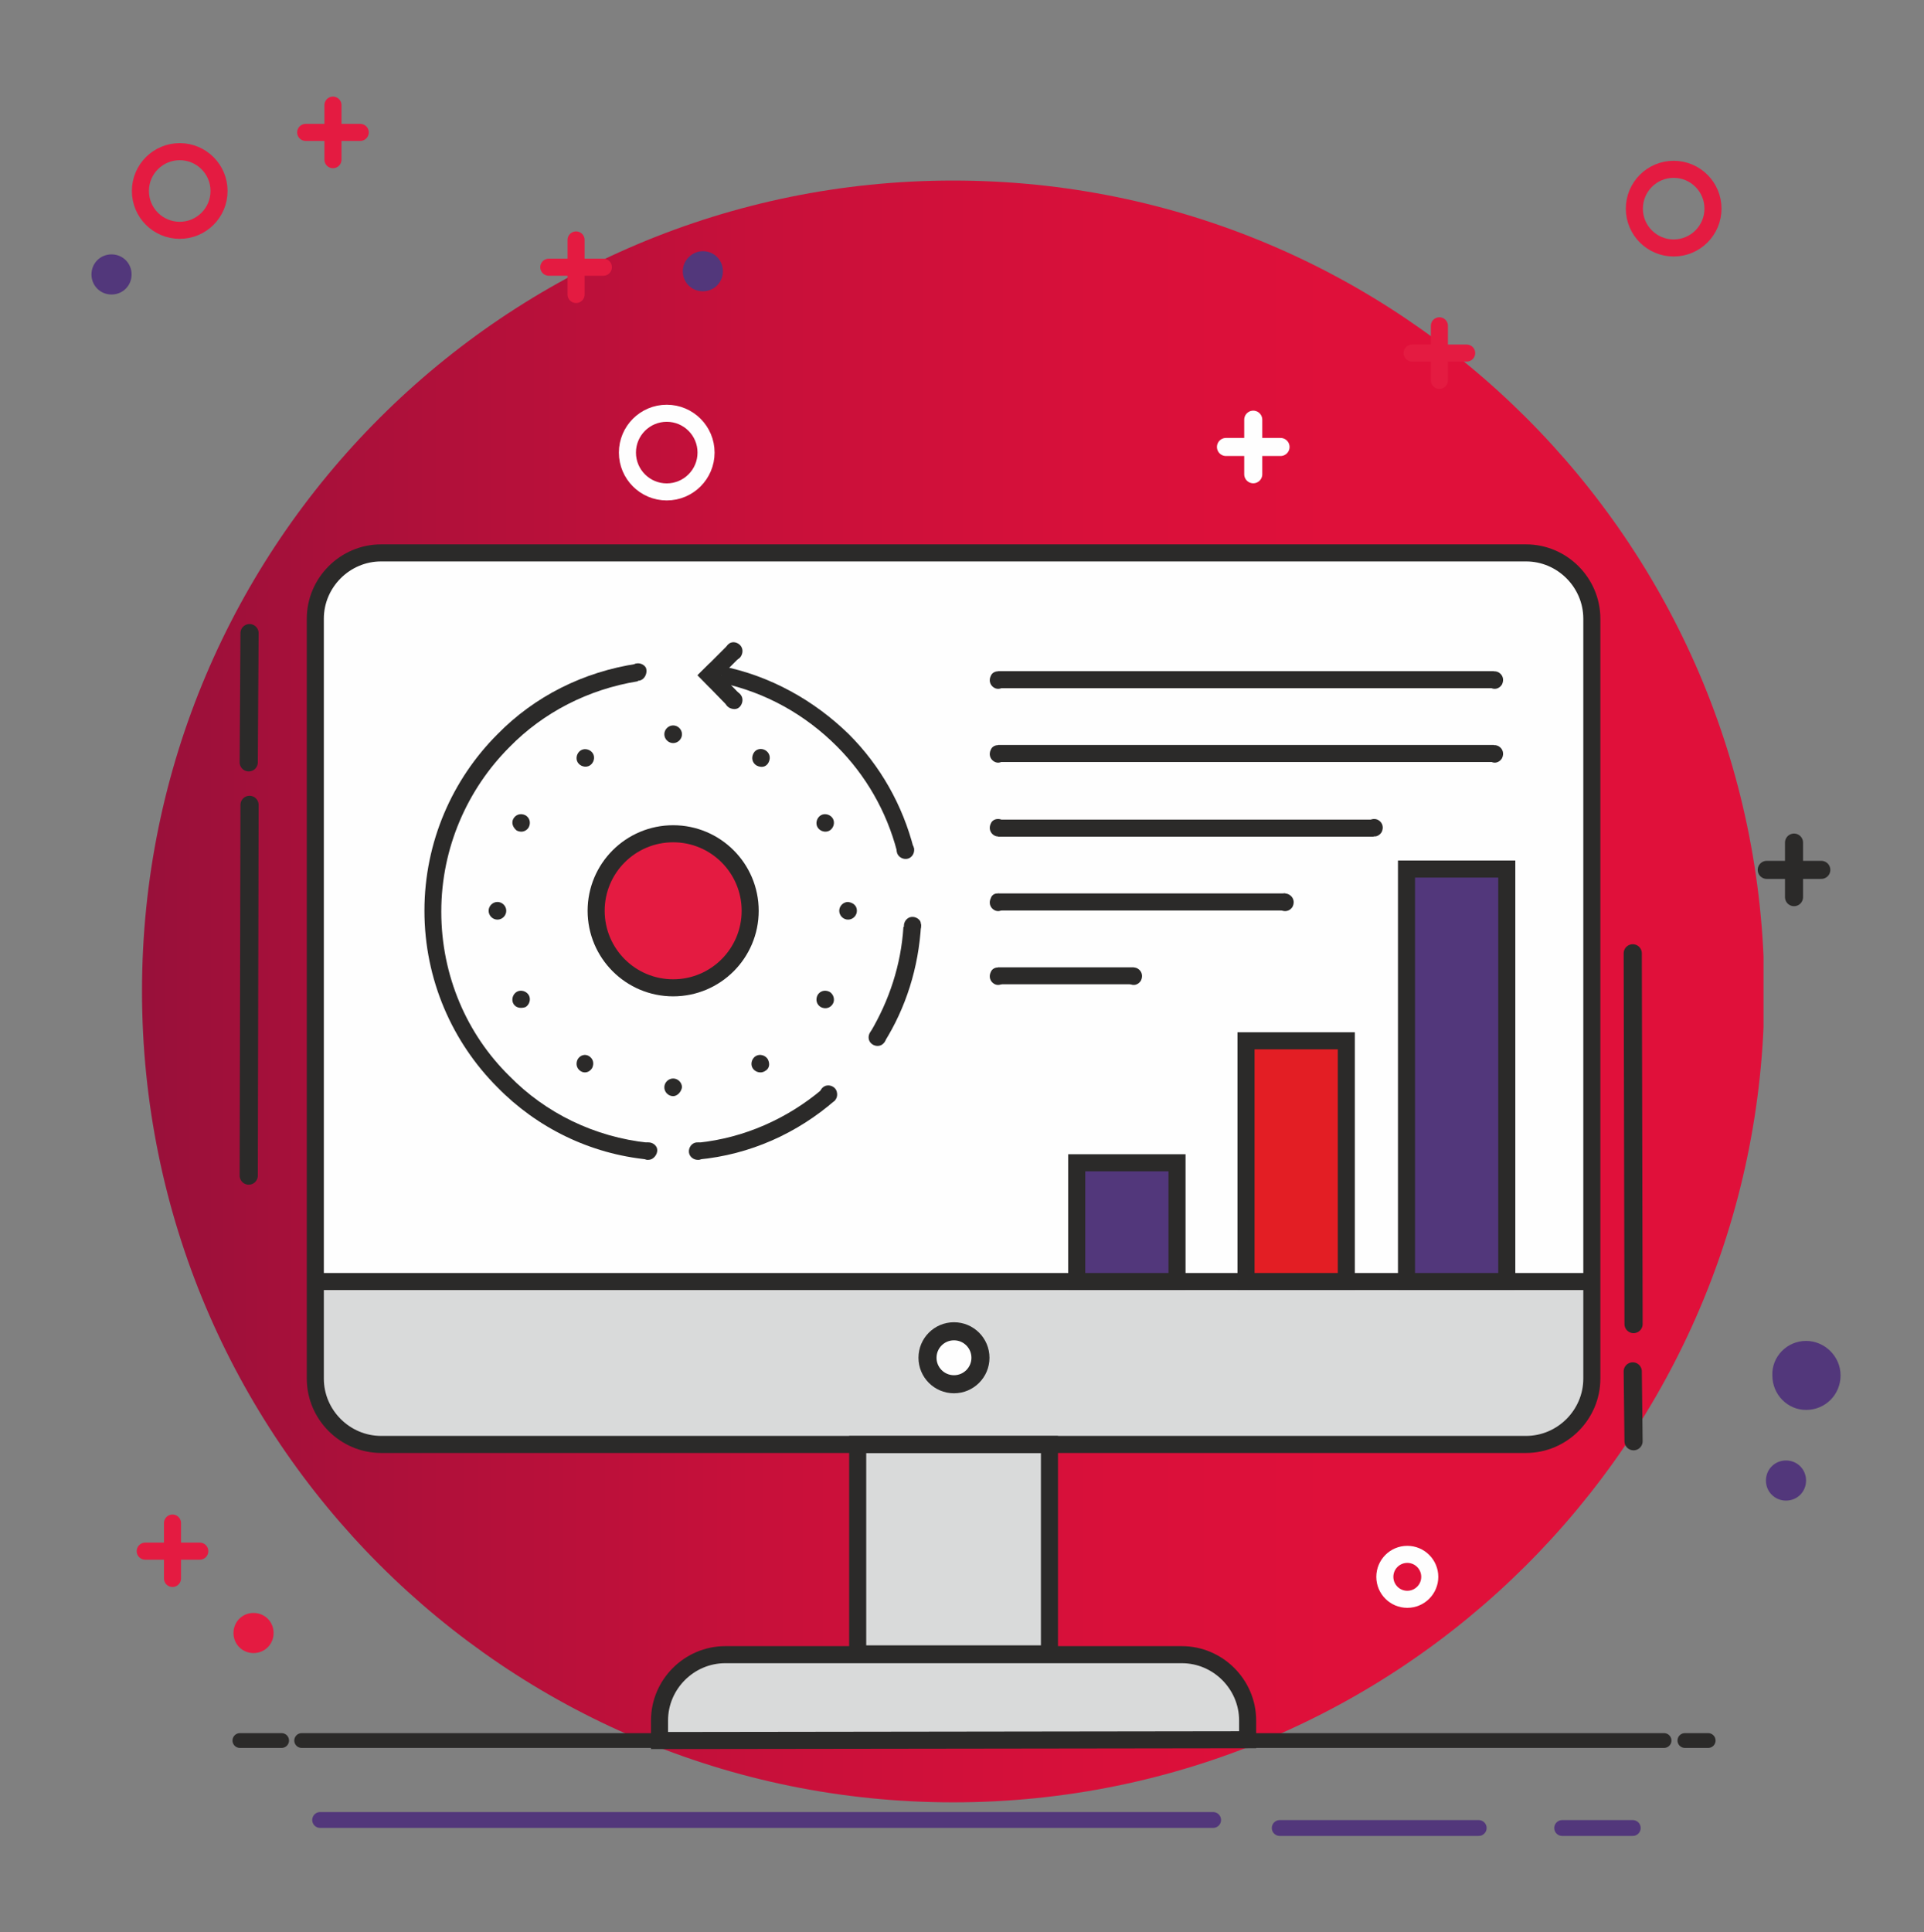
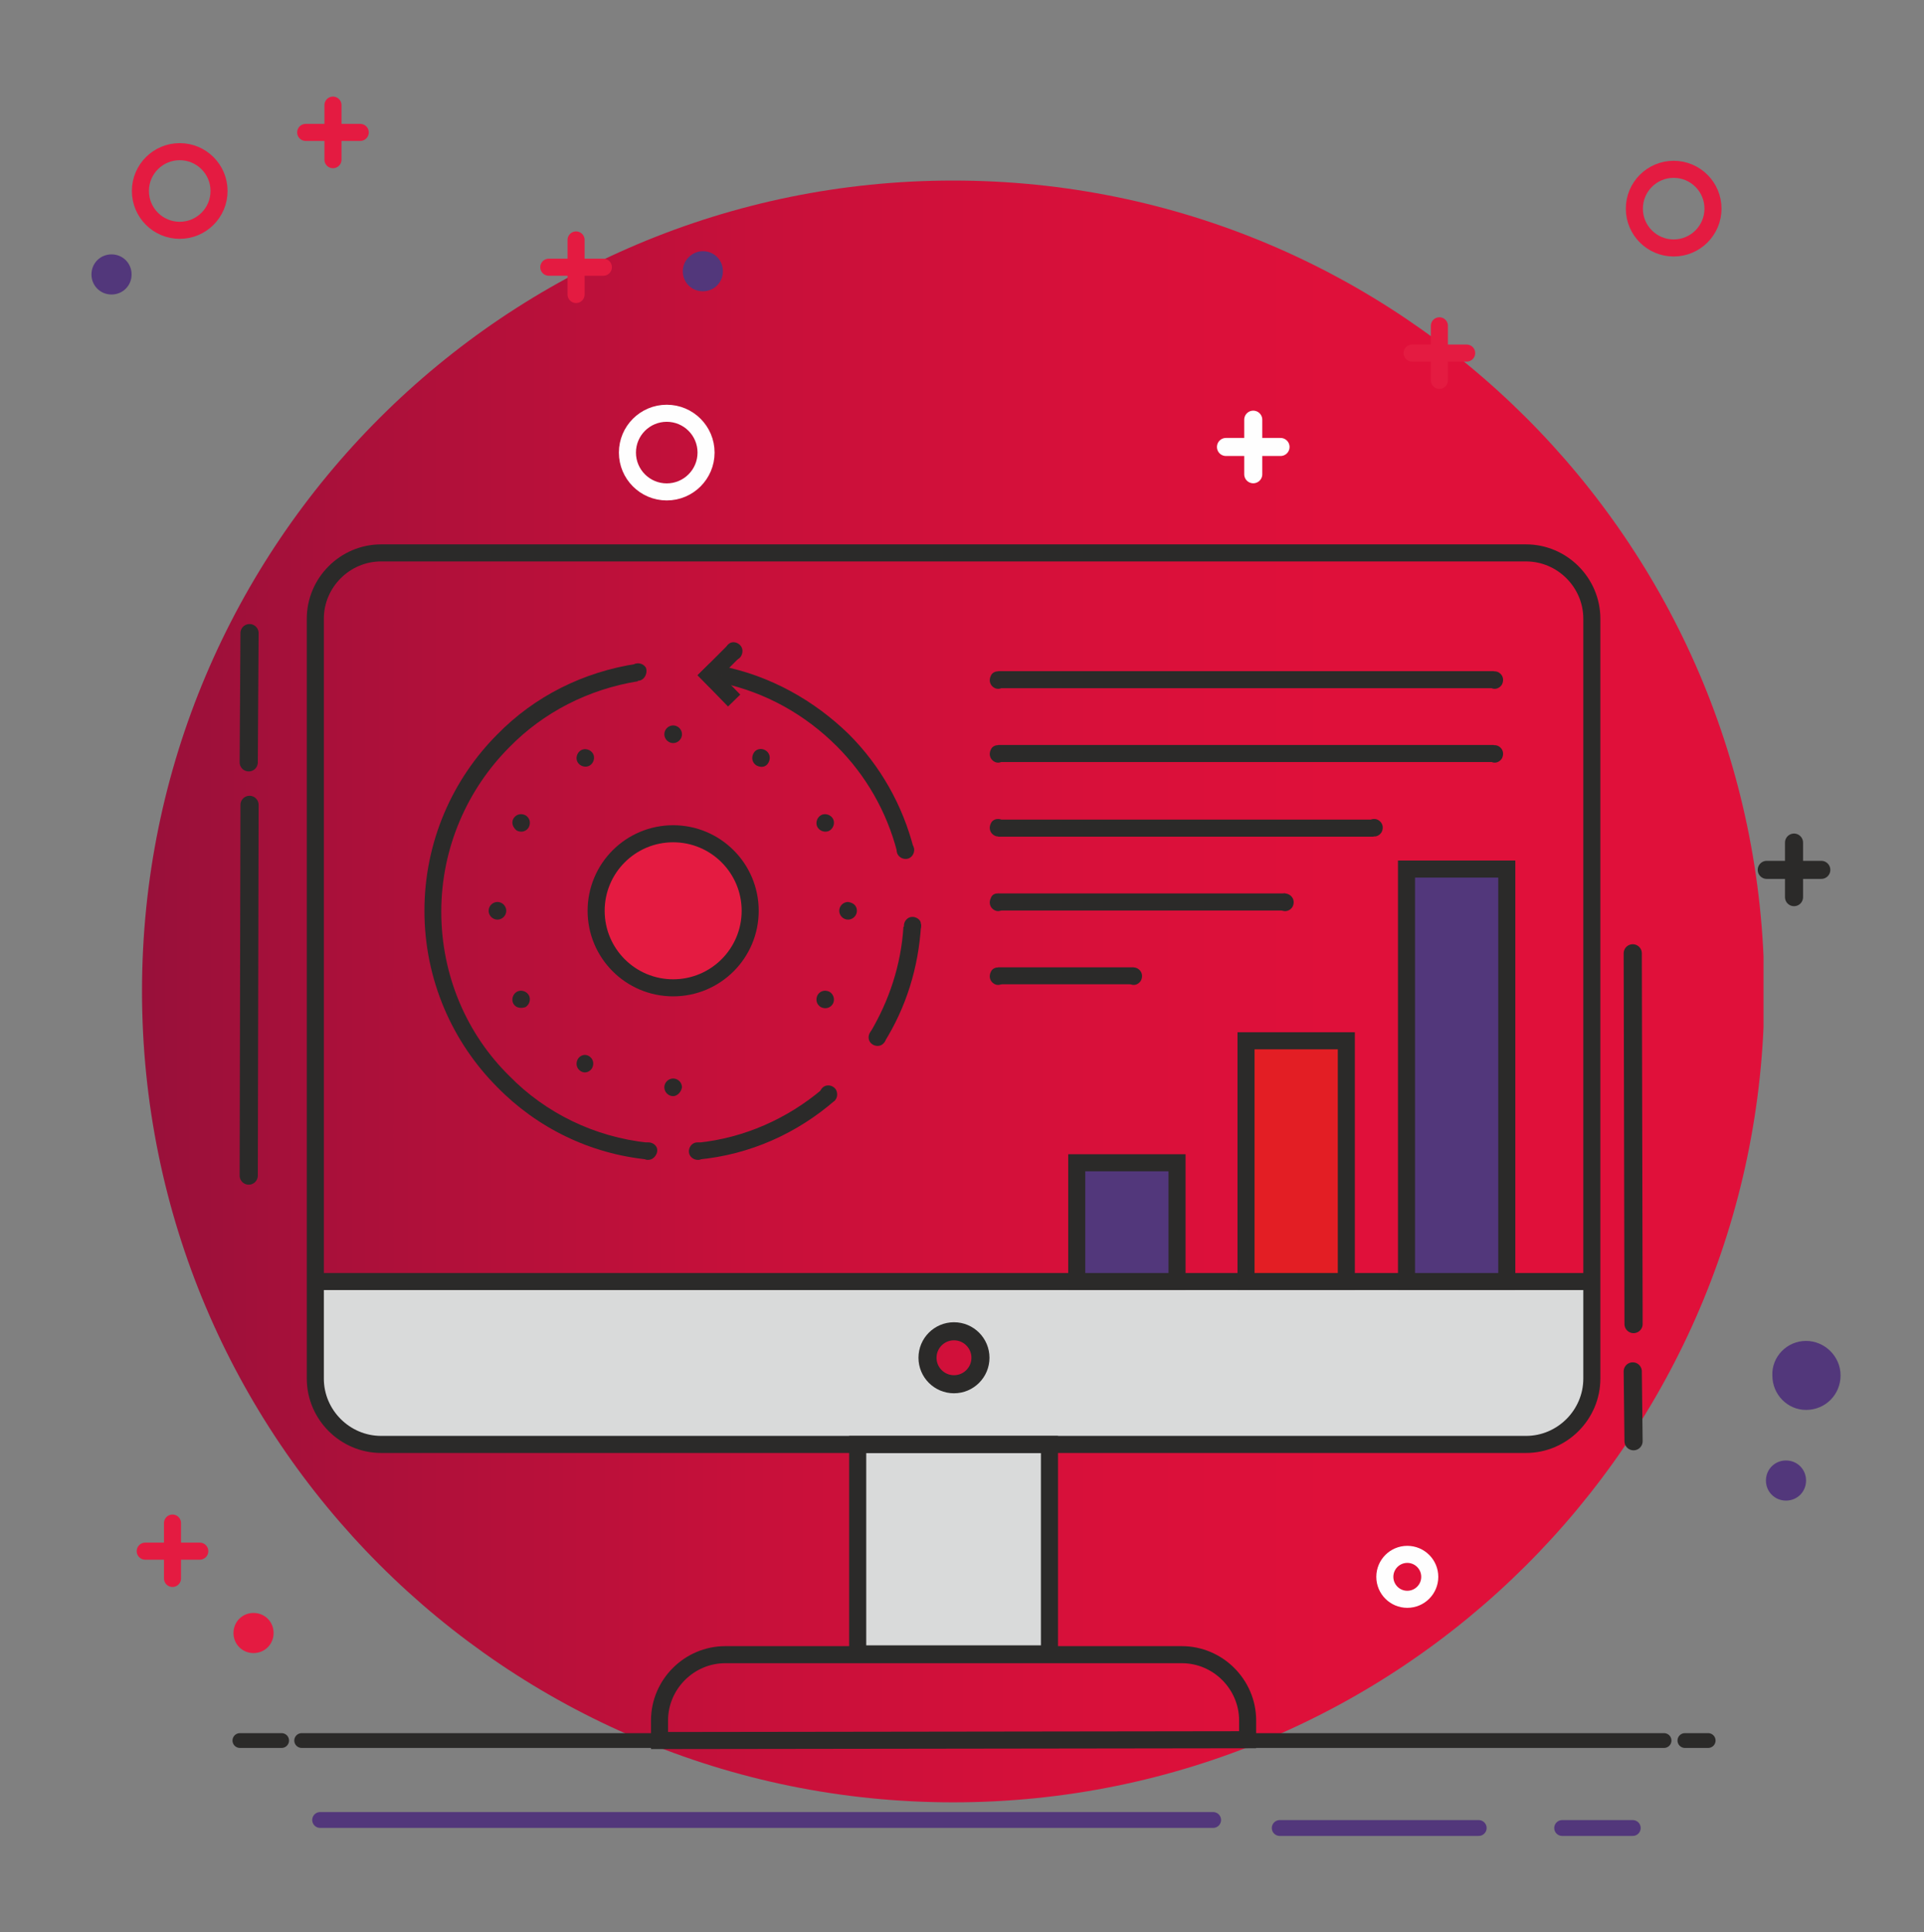
<svg xmlns="http://www.w3.org/2000/svg" xmlns:xlink="http://www.w3.org/1999/xlink" id="Слой_1" x="0px" y="0px" viewBox="0 0 239.8 240.8" style="enable-background:new 0 0 239.8 240.8;" xml:space="preserve">
  <rect x="0" y="0" width="239.8" height="240.8" fill="#808080" stroke="none" />
  <style type="text/css"> .st0{clip-path:url(#SVGID_2_);fill:url(#SVGID_3_);} .st1{fill:#D9DADA;} .st2{fill:none;stroke:#2B2A29;stroke-width:0.567;stroke-miterlimit:22.926;} .st3{fill:none;stroke:#2B2A29;stroke-width:1.844;stroke-linecap:round;stroke-linejoin:round;stroke-miterlimit:22.926;} .st4{fill:#FEFEFE;} .st5{clip-path:url(#SVGID_5_);fill:#D9DADA;} .st6{clip-path:url(#SVGID_7_);fill:none;stroke:#2B2A29;stroke-width:0.567;stroke-miterlimit:22.926;} .st7{fill:none;stroke:#2B2A29;stroke-width:2.126;stroke-miterlimit:22.926;} .st8{fill:none;stroke:#2B2A29;stroke-width:2.129;stroke-miterlimit:22.926;} .st9{fill:none;stroke:#2B2A29;stroke-width:2.128;stroke-miterlimit:22.926;} .st10{fill:none;stroke:#2B2A29;stroke-width:2.111;stroke-miterlimit:22.926;} .st11{fill:none;stroke:#52377B;stroke-width:1.973;stroke-linecap:round;stroke-linejoin:round;stroke-miterlimit:22.926;} .st12{fill:none;stroke:#2B2A29;stroke-width:2.251;stroke-linecap:round;stroke-linejoin:round;stroke-miterlimit:22.926;} .st13{fill:#E41B41;} .st14{fill:none;stroke:#2B2A29;stroke-width:2.126;stroke-linecap:round;stroke-linejoin:round;stroke-miterlimit:22.926;} .st15{fill:#2B2A29;} .st16{fill:#52377B;} .st17{fill:#E31E24;} .st18{fill:none;stroke:#E41B41;stroke-width:2.126;stroke-linecap:round;stroke-linejoin:round;stroke-miterlimit:22.926;} .st19{fill:none;stroke:#FEFEFE;stroke-width:2.126;stroke-linecap:round;stroke-linejoin:round;stroke-miterlimit:22.926;} .st20{fill:none;stroke:#E41B41;stroke-width:2.126;stroke-linecap:round;stroke-linejoin:round;stroke-miterlimit:22.926;} .st21{fill:none;stroke:#FEFEFE;stroke-width:2.126;stroke-linecap:round;stroke-linejoin:round;stroke-miterlimit:22.926;} .st22{fill:none;stroke:#FEFEFE;stroke-width:2.251;stroke-linecap:round;stroke-linejoin:round;stroke-miterlimit:22.926;} .st23{fill:none;stroke:#FEFEFE;stroke-width:0.216;stroke-miterlimit:22.926;} .st24{fill:none;stroke:#2B2A29;stroke-width:2.265;stroke-linecap:round;stroke-linejoin:round;stroke-miterlimit:22.926;} </style>
  <g>
    <g>
      <g>
        <g>
          <defs>
            <path id="SVGID_1_" d="M17.7,123.5c0,55.8,45.2,101.1,101.1,101.1c55.7,0,100.8-45,101.1-100.6v-0.8 c-0.3-55.7-45.4-100.7-101.1-100.7C63,22.5,17.7,67.7,17.7,123.5" />
          </defs>
          <clipPath id="SVGID_2_">
            <use xlink:href="#SVGID_1_" style="overflow:visible;" />
          </clipPath>
          <linearGradient id="SVGID_3_" gradientUnits="userSpaceOnUse" x1="-582.652" y1="-7.389" x2="-581.826" y2="-7.389" gradientTransform="matrix(-202.12 0 0 -234.229 -117595.492 -1607.259)">
            <stop offset="0" style="stop-color:#E0103A" />
            <stop offset="0.19" style="stop-color:#D9103A" />
            <stop offset="0.458" style="stop-color:#C7103A" />
            <stop offset="0.772" style="stop-color:#A9103A" />
            <stop offset="1" style="stop-color:#8E103A" />
          </linearGradient>
          <rect x="17.7" y="22.5" class="st0" width="202.1" height="202.1" />
        </g>
      </g>
    </g>
  </g>
  <rect x="106.9" y="180" class="st1" width="23.9" height="26.1" />
-   <path class="st1" d="M90.4,206.1c-4.5,0-8.2,3.7-8.2,8.2v2.5l73.3-0.1v-2.4c0-4.5-3.7-8.2-8.2-8.2h-16.5h-23.9H90.4z" />
-   <path class="st2" d="M90.4,206.1c-4.5,0-8.2,3.7-8.2,8.2v2.5l73.3-0.1v-2.4c0-4.5-3.7-8.2-8.2-8.2h-16.5h-23.9H90.4z" />
+   <path class="st2" d="M90.4,206.1c-4.5,0-8.2,3.7-8.2,8.2v2.5l73.3-0.1v-2.4c0-4.5-3.7-8.2-8.2-8.2h-16.5h-23.9z" />
  <line class="st3" x1="29.9" y1="216.9" x2="35.1" y2="216.9" />
  <line class="st3" x1="37.6" y1="216.9" x2="207.4" y2="216.9" />
  <line class="st3" x1="210" y1="216.9" x2="212.9" y2="216.9" />
-   <path class="st4" d="M47.5,68.9h142.7c4.5,0,8.2,3.7,8.2,8.2v94.7c0,4.5-3.7,8.2-8.2,8.2H47.5c-4.5,0-8.2-3.7-8.2-8.2V77.1 C39.3,72.6,43,68.9,47.5,68.9" />
  <g>
    <g>
      <g>
        <g>
          <defs>
            <path id="SVGID_4_" d="M47.5,68.9h142.7c4.5,0,8.2,3.7,8.2,8.2v94.7c0,4.5-3.7,8.2-8.2,8.2H47.5c-4.5,0-8.2-3.7-8.2-8.2V77.1 C39.3,72.6,43,68.9,47.5,68.9" />
          </defs>
          <clipPath id="SVGID_5_">
            <use xlink:href="#SVGID_4_" style="overflow:visible;" />
          </clipPath>
          <path class="st5" d="M115.5,169.2c0-1.8,1.5-3.3,3.3-3.3s3.3,1.5,3.3,3.3s-1.5,3.3-3.3,3.3S115.5,171.1,115.5,169.2z M39.3,159.7v12.1c0,4.5,3.7,8.2,8.2,8.2h59.4h23.9h59.4c4.5,0,8.2-3.7,8.2-8.2v-12.1h-10.5h-12.5h-7.5h-12.5h-8.6h-12.5H39.3z" />
        </g>
      </g>
    </g>
    <g>
      <g>
        <g>
          <defs>
            <path id="SVGID_6_" d="M47.5,68.9h142.7c4.5,0,8.2,3.7,8.2,8.2v94.7c0,4.5-3.7,8.2-8.2,8.2H47.5c-4.5,0-8.2-3.7-8.2-8.2V77.1 C39.3,72.6,43,68.9,47.5,68.9" />
          </defs>
          <clipPath id="SVGID_7_">
            <use xlink:href="#SVGID_6_" style="overflow:visible;" />
          </clipPath>
          <path class="st6" d="M115.5,169.2c0-1.8,1.5-3.3,3.3-3.3s3.3,1.5,3.3,3.3s-1.5,3.3-3.3,3.3S115.5,171.1,115.5,169.2z M39.3,159.7v12.1c0,4.5,3.7,8.2,8.2,8.2h59.4h23.9h59.4c4.5,0,8.2-3.7,8.2-8.2v-12.1h-10.5h-12.5h-7.5h-12.5h-8.6h-12.5H39.3z" />
        </g>
      </g>
    </g>
  </g>
  <path class="st7" d="M47.5,68.9h142.7c4.5,0,8.2,3.7,8.2,8.2v94.7c0,4.5-3.7,8.2-8.2,8.2H47.5c-4.5,0-8.2-3.7-8.2-8.2V77.1 C39.3,72.6,43,68.9,47.5,68.9z" />
  <line class="st7" x1="39.3" y1="159.7" x2="198.4" y2="159.7" />
  <line class="st7" x1="124.4" y1="84.7" x2="186.2" y2="84.7" />
  <line class="st7" x1="124.4" y1="93.9" x2="186.2" y2="93.9" />
  <line class="st8" x1="124.4" y1="103.2" x2="171.2" y2="103.2" />
  <line class="st9" x1="124.4" y1="112.4" x2="160.2" y2="112.4" />
  <line class="st10" x1="124.4" y1="121.6" x2="141.3" y2="121.6" />
  <path class="st7" d="M155.5,216.8v-2.4c0-4.5-3.7-8.2-8.2-8.2H90.4c-4.5,0-8.2,3.7-8.2,8.2v2.5L155.5,216.8z" />
  <rect x="106.9" y="180" class="st7" width="23.9" height="26.1" />
  <line class="st11" x1="39.9" y1="226.8" x2="151.2" y2="226.8" />
  <line class="st11" x1="159.5" y1="227.8" x2="184.3" y2="227.8" />
  <line class="st11" x1="194.7" y1="227.8" x2="203.5" y2="227.8" />
  <ellipse class="st12" cx="118.9" cy="169.2" rx="3.3" ry="3.3" />
  <ellipse class="st13" cx="83.9" cy="113.5" rx="9.6" ry="9.6" />
  <ellipse class="st14" cx="83.9" cy="113.5" rx="9.6" ry="9.6" />
  <path class="st15" d="M79.5,84.9c-6.2,1-11.8,3.9-16,8.2c-5.2,5.2-8.5,12.5-8.5,20.5s3.2,15.3,8.5,20.5c4.5,4.6,10.6,7.6,17.3,8.3 v2.1c-7.3-0.7-13.9-4-18.8-9c-5.6-5.6-9.1-13.4-9.1-22s3.5-16.4,9.1-22c4.6-4.7,10.7-7.8,17.5-8.8V84.9z M104.1,137.1 c-4.7,4.1-10.6,6.8-17.1,7.4v-2.1c5.8-0.6,11.1-3,15.4-6.6L104.1,137.1z M114.8,115.2c-0.3,5.4-1.9,10.4-4.6,14.7l-1.7-1.3 c2.3-3.9,3.8-8.3,4.1-13.1L114.8,115.2z M89.9,83c6.1,1.2,11.6,4.3,15.9,8.5c3.9,3.9,6.7,8.8,8.1,14.3l-2.1,0.3 c-1.3-5-3.9-9.5-7.5-13.1c-3.9-3.9-8.8-6.7-14.4-7.9V83z" />
  <path class="st15" d="M83.9,90.4c0.6,0,1.1,0.5,1.1,1.1s-0.5,1.1-1.1,1.1s-1.1-0.5-1.1-1.1S83.3,90.4,83.9,90.4" />
  <path class="st15" d="M95.4,93.5c0.5,0.3,0.7,0.9,0.4,1.5s-0.9,0.7-1.5,0.4c-0.5-0.3-0.7-0.9-0.4-1.5S94.9,93.2,95.4,93.5" />
  <path class="st15" d="M103.8,102c0.3,0.5,0.1,1.2-0.4,1.5s-1.2,0.1-1.5-0.4s-0.1-1.2,0.4-1.5C102.8,101.3,103.5,101.5,103.8,102" />
  <path class="st15" d="M106.8,113.5c0,0.6-0.5,1.1-1.1,1.1s-1.1-0.5-1.1-1.1s0.5-1.1,1.1-1.1C106.4,112.5,106.8,112.9,106.8,113.5" />
  <path class="st15" d="M103.8,125.1c-0.3,0.5-0.9,0.7-1.5,0.4c-0.5-0.3-0.7-0.9-0.4-1.5c0.3-0.5,0.9-0.7,1.5-0.4 C103.9,123.9,104.1,124.6,103.8,125.1" />
-   <path class="st15" d="M95.3,133.5c-0.5,0.3-1.2,0.1-1.5-0.4s-0.1-1.2,0.4-1.5s1.2-0.1,1.5,0.4C96,132.6,95.9,133.2,95.3,133.5" />
  <path class="st15" d="M83.9,136.6c-0.6,0-1.1-0.5-1.1-1.1s0.5-1.1,1.1-1.1s1.1,0.5,1.1,1.1C84.9,136.1,84.4,136.6,83.9,136.6" />
  <path class="st15" d="M72.4,133.5c-0.5-0.3-0.7-0.9-0.4-1.5c0.3-0.5,0.9-0.7,1.4-0.4s0.7,0.9,0.4,1.5 C73.5,133.6,72.9,133.8,72.4,133.5" />
  <path class="st15" d="M64,125.1c-0.3-0.5-0.1-1.2,0.4-1.5s1.2-0.1,1.5,0.4s0.1,1.2-0.4,1.5C64.9,125.7,64.3,125.6,64,125.1" />
  <path class="st15" d="M60.9,113.5c0-0.6,0.5-1.1,1.1-1.1s1.1,0.5,1.1,1.1s-0.5,1.1-1.1,1.1S60.9,114.1,60.9,113.5" />
  <path class="st15" d="M64,102c0.3-0.5,0.9-0.7,1.5-0.4c0.5,0.3,0.7,0.9,0.4,1.5c-0.3,0.5-0.9,0.7-1.5,0.4 C63.9,103.1,63.7,102.5,64,102" />
  <path class="st15" d="M72.4,93.5c0.5-0.3,1.2-0.1,1.5,0.4s0.1,1.2-0.4,1.5C73,95.7,72.3,95.5,72,95S71.9,93.8,72.4,93.5" />
  <path class="st15" d="M124.9,83.8c0.5,0.3,0.7,0.9,0.4,1.5c-0.3,0.5-0.9,0.7-1.4,0.4c-0.5-0.3-0.7-0.9-0.4-1.5 C123.7,83.7,124.4,83.5,124.9,83.8" />
  <path class="st15" d="M124.9,93c0.5,0.3,0.7,0.9,0.4,1.5c-0.3,0.5-0.9,0.7-1.4,0.4c-0.5-0.3-0.7-0.9-0.4-1.5 C123.7,92.9,124.4,92.7,124.9,93" />
  <path class="st15" d="M124.9,102.2c0.5,0.3,0.7,0.9,0.4,1.5c-0.3,0.5-0.9,0.7-1.4,0.4c-0.5-0.3-0.7-0.9-0.4-1.5 C123.7,102.1,124.4,101.9,124.9,102.2" />
  <path class="st15" d="M124.9,111.5c0.5,0.3,0.7,0.9,0.4,1.5c-0.3,0.5-0.9,0.7-1.4,0.4c-0.5-0.3-0.7-0.9-0.4-1.5 C123.7,111.3,124.4,111.2,124.9,111.5" />
  <path class="st15" d="M124.9,120.7c0.5,0.3,0.7,0.9,0.4,1.5c-0.3,0.5-0.9,0.7-1.4,0.4c-0.5-0.3-0.7-0.9-0.4-1.5 C123.7,120.6,124.4,120.4,124.9,120.7" />
  <path class="st15" d="M141.8,120.7c0.5,0.3,0.7,0.9,0.4,1.5c-0.3,0.5-0.9,0.7-1.4,0.4c-0.5-0.3-0.7-0.9-0.4-1.5 C140.7,120.6,141.3,120.4,141.8,120.7" />
  <path class="st15" d="M160.7,111.5c0.5,0.3,0.7,0.9,0.4,1.5c-0.3,0.5-0.9,0.7-1.5,0.4s-0.7-0.9-0.4-1.5S160.2,111.2,160.7,111.5" />
  <path class="st15" d="M171.8,102.2c0.5,0.3,0.7,0.9,0.4,1.5c-0.3,0.5-0.9,0.7-1.4,0.4c-0.5-0.3-0.7-0.9-0.4-1.5 C170.6,102.1,171.3,101.9,171.8,102.2" />
  <path class="st15" d="M186.8,93c0.5,0.3,0.7,0.9,0.4,1.5c-0.3,0.5-0.9,0.7-1.4,0.4c-0.5-0.3-0.7-0.9-0.4-1.5 C185.6,92.9,186.3,92.7,186.8,93" />
  <path class="st15" d="M186.8,83.8c0.5,0.3,0.7,0.9,0.4,1.5c-0.3,0.5-0.9,0.7-1.4,0.4c-0.5-0.3-0.7-0.9-0.4-1.5 C185.6,83.7,186.3,83.5,186.8,83.8" />
  <rect x="134.2" y="144.9" class="st16" width="12.5" height="14.8" />
  <rect x="134.2" y="144.9" class="st7" width="12.5" height="14.8" />
  <rect x="155.3" y="129.7" class="st17" width="12.5" height="30" />
  <rect x="155.3" y="129.7" class="st7" width="12.5" height="30" />
  <rect x="175.3" y="108.3" class="st16" width="12.5" height="51.4" />
  <rect x="175.3" y="108.3" class="st7" width="12.5" height="51.4" />
  <path class="st15" d="M87.5,144.4c-0.5,0.3-1.2,0.1-1.5-0.4s-0.1-1.2,0.4-1.5s1.2-0.1,1.5,0.4C88.2,143.4,88,144.1,87.5,144.4" />
  <path class="st15" d="M81.3,144.4c-0.5,0.3-1.2,0.1-1.4-0.4c-0.3-0.5-0.1-1.2,0.4-1.5s1.2-0.1,1.5,0.4S81.8,144.1,81.3,144.4" />
  <path class="st15" d="M103.8,137.3c-0.5,0.3-1.2,0.1-1.5-0.4s-0.1-1.2,0.4-1.5s1.2-0.1,1.5,0.4C104.5,136.4,104.3,137.1,103.8,137.3 " />
  <path class="st15" d="M109.9,130.2c-0.5,0.3-1.2,0.1-1.5-0.4s-0.1-1.2,0.4-1.5s1.2-0.1,1.5,0.4C110.6,129.2,110.4,129.9,109.9,130.2 " />
  <path class="st15" d="M114.3,116.3c-0.5,0.3-1.2,0.1-1.5-0.4s-0.1-1.2,0.4-1.5s1.2-0.1,1.5,0.4C114.9,115.3,114.8,116,114.3,116.3" />
  <path class="st15" d="M113.4,106.9c-0.5,0.3-1.2,0.1-1.5-0.4s-0.1-1.2,0.4-1.5s1.2-0.1,1.5,0.4C114.1,105.9,113.9,106.6,113.4,106.9 " />
  <path class="st15" d="M80,84.7c-0.5,0.3-1.2,0.1-1.4-0.4c-0.3-0.5-0.1-1.2,0.4-1.5s1.2-0.1,1.5,0.4C80.7,83.7,80.5,84.4,80,84.7" />
  <line class="st7" x1="87.7" y1="83.4" x2="91.5" y2="87.3" />
  <line class="st7" x1="87.7" y1="84.9" x2="91.5" y2="81.1" />
-   <path class="st15" d="M92,86.3c0.5,0.3,0.7,0.9,0.4,1.5s-0.9,0.7-1.5,0.4c-0.5-0.3-0.7-0.9-0.4-1.5C90.9,86.2,91.5,86.1,92,86.3" />
  <path class="st15" d="M92,80.2c0.5,0.3,0.7,0.9,0.4,1.5S91.5,82.3,91,82s-0.7-0.9-0.4-1.5C90.9,80,91.5,79.9,92,80.2" />
  <ellipse class="st18" cx="22.4" cy="23.8" rx="4.9" ry="4.9" />
  <path class="st16" d="M13.9,31.7c1.4,0,2.5,1.1,2.5,2.5c0,1.4-1.1,2.5-2.5,2.5s-2.5-1.1-2.5-2.5S12.5,31.7,13.9,31.7" />
  <ellipse class="st18" cx="208.6" cy="26" rx="4.9" ry="4.9" />
  <ellipse class="st19" cx="83.1" cy="56.4" rx="4.9" ry="4.9" />
  <path class="st16" d="M87.6,31.3c1.4,0,2.5,1.1,2.5,2.5c0,1.4-1.1,2.5-2.5,2.5s-2.5-1.1-2.5-2.5C85.1,32.4,86.3,31.3,87.6,31.3" />
  <line class="st20" x1="71.8" y1="29.9" x2="71.8" y2="36.7" />
  <line class="st20" x1="75.2" y1="33.3" x2="68.4" y2="33.3" />
  <path class="st13" d="M71.8,29.3c0.3,0,0.6,0.3,0.6,0.6c0,0.3-0.3,0.6-0.6,0.6s-0.6-0.3-0.6-0.6S71.4,29.3,71.8,29.3" />
  <path class="st13" d="M75.2,32.7c0.3,0,0.6,0.3,0.6,0.6s-0.3,0.6-0.6,0.6c-0.3,0-0.6-0.3-0.6-0.6C74.5,33,74.8,32.7,75.2,32.7" />
  <path class="st13" d="M71.8,36.1c0.3,0,0.6,0.3,0.6,0.6s-0.3,0.6-0.6,0.6s-0.6-0.3-0.6-0.6C71.2,36.4,71.4,36.1,71.8,36.1" />
  <path class="st13" d="M68.4,32.7c0.3,0,0.6,0.3,0.6,0.6s-0.3,0.6-0.6,0.6s-0.6-0.3-0.6-0.6S68,32.7,68.4,32.7" />
  <line class="st20" x1="179.4" y1="40.6" x2="179.4" y2="47.4" />
  <line class="st20" x1="182.8" y1="44" x2="176" y2="44" />
  <path class="st13" d="M179.4,39.9c0.3,0,0.6,0.3,0.6,0.6s-0.3,0.6-0.6,0.6s-0.6-0.3-0.6-0.6C178.8,40.2,179,39.9,179.4,39.9" />
  <path class="st13" d="M182.8,43.4c0.3,0,0.6,0.3,0.6,0.6s-0.3,0.6-0.6,0.6s-0.6-0.3-0.6-0.6C182.1,43.6,182.4,43.4,182.8,43.4" />
  <path class="st13" d="M179.4,46.8c0.3,0,0.6,0.3,0.6,0.6s-0.3,0.6-0.6,0.6s-0.6-0.3-0.6-0.6C178.8,47.1,179,46.8,179.4,46.8" />
-   <path class="st13" d="M176,43.4c0.3,0,0.6,0.3,0.6,0.6s-0.3,0.6-0.6,0.6s-0.6-0.3-0.6-0.6C175.4,43.6,175.6,43.4,176,43.4" />
  <line class="st12" x1="223.6" y1="105" x2="223.6" y2="111.8" />
  <line class="st12" x1="227" y1="108.4" x2="220.2" y2="108.4" />
  <path class="st15" d="M223.6,104.4c0.3,0,0.6,0.3,0.6,0.6s-0.3,0.6-0.6,0.6s-0.6-0.3-0.6-0.6C222.9,104.6,223.2,104.4,223.6,104.4" />
  <path class="st15" d="M227,107.8c0.3,0,0.6,0.3,0.6,0.6c0,0.3-0.3,0.6-0.6,0.6s-0.6-0.3-0.6-0.6C226.3,108.1,226.6,107.8,227,107.8" />
  <path class="st15" d="M223.6,111.2c0.3,0,0.6,0.3,0.6,0.6s-0.3,0.6-0.6,0.6s-0.6-0.3-0.6-0.6S223.2,111.2,223.6,111.2" />
  <path class="st15" d="M220.2,107.8c0.3,0,0.6,0.3,0.6,0.6c0,0.3-0.3,0.6-0.6,0.6s-0.6-0.3-0.6-0.6 C219.5,108.1,219.8,107.8,220.2,107.8" />
  <path class="st13" d="M31.6,201c1.4,0,2.5,1.1,2.5,2.5S33,206,31.6,206s-2.5-1.1-2.5-2.5S30.2,201,31.6,201" />
  <line class="st20" x1="41.5" y1="13.1" x2="41.5" y2="19.9" />
  <line class="st20" x1="44.9" y1="16.5" x2="38.1" y2="16.5" />
  <path class="st13" d="M41.5,12.5c0.3,0,0.6,0.3,0.6,0.6s-0.3,0.6-0.6,0.6s-0.6-0.3-0.6-0.6S41.1,12.5,41.5,12.5" />
  <path class="st13" d="M44.9,15.9c0.3,0,0.6,0.3,0.6,0.6c0,0.3-0.3,0.6-0.6,0.6s-0.6-0.3-0.6-0.6C44.3,16.2,44.5,15.9,44.9,15.9" />
  <path class="st13" d="M41.5,19.3c0.3,0,0.6,0.3,0.6,0.6c0,0.4-0.3,0.6-0.6,0.6s-0.6-0.3-0.6-0.6C40.9,19.6,41.1,19.3,41.5,19.3" />
  <path class="st13" d="M38.1,15.9c0.3,0,0.6,0.3,0.6,0.6c0,0.3-0.3,0.6-0.6,0.6s-0.6-0.3-0.6-0.6C37.5,16.2,37.7,15.9,38.1,15.9" />
  <ellipse class="st21" cx="175.4" cy="196.5" rx="2.8" ry="2.8" />
  <line class="st20" x1="21.5" y1="189.8" x2="21.5" y2="196.7" />
  <line class="st20" x1="24.9" y1="193.3" x2="18.1" y2="193.3" />
  <path class="st13" d="M21.5,189.2c0.3,0,0.6,0.3,0.6,0.6c0,0.4-0.3,0.6-0.6,0.6c-0.3,0-0.6-0.3-0.6-0.6S21.1,189.2,21.5,189.2" />
  <path class="st13" d="M24.9,192.6c0.3,0,0.6,0.3,0.6,0.6s-0.3,0.6-0.6,0.6c-0.3,0-0.6-0.3-0.6-0.6S24.5,192.6,24.9,192.6" />
  <path class="st13" d="M21.5,196c0.3,0,0.6,0.3,0.6,0.6s-0.3,0.6-0.6,0.6c-0.3,0-0.6-0.3-0.6-0.6S21.1,196,21.5,196" />
  <path class="st13" d="M18.1,192.6c0.3,0,0.6,0.3,0.6,0.6s-0.3,0.6-0.6,0.6s-0.6-0.3-0.6-0.6S17.7,192.6,18.1,192.6" />
  <line class="st22" x1="156.2" y1="52.3" x2="156.2" y2="59.1" />
  <line class="st22" x1="159.6" y1="55.7" x2="152.8" y2="55.7" />
  <circle class="st4" cx="156.2" cy="52.3" r="0.6" />
  <circle class="st23" cx="156.2" cy="52.3" r="0.6" />
  <circle class="st4" cx="159.6" cy="55.7" r="0.6" />
  <circle class="st23" cx="159.6" cy="55.7" r="0.6" />
  <circle class="st4" cx="156.2" cy="59.1" r="0.6" />
  <circle class="st23" cx="156.2" cy="59.1" r="0.6" />
  <circle class="st4" cx="152.8" cy="55.7" r="0.6" />
  <circle class="st23" cx="152.8" cy="55.7" r="0.6" />
  <line class="st24" x1="31" y1="146.5" x2="31.1" y2="100.3" />
  <line class="st24" x1="31" y1="95" x2="31.1" y2="78.9" />
  <line class="st24" x1="203.5" y1="118.8" x2="203.6" y2="165" />
  <line class="st24" x1="203.5" y1="170.9" x2="203.6" y2="179.6" />
  <path class="st16" d="M222.6,182c1.4,0,2.5,1.1,2.5,2.5s-1.1,2.5-2.5,2.5s-2.5-1.1-2.5-2.5S221.2,182,222.6,182" />
  <path class="st16" d="M225.1,167.1c2.3,0,4.3,1.9,4.3,4.3c0,2.4-1.9,4.3-4.3,4.3c-2.3,0-4.2-1.9-4.2-4.3 C220.8,169.1,222.7,167.1,225.1,167.1" />
</svg>